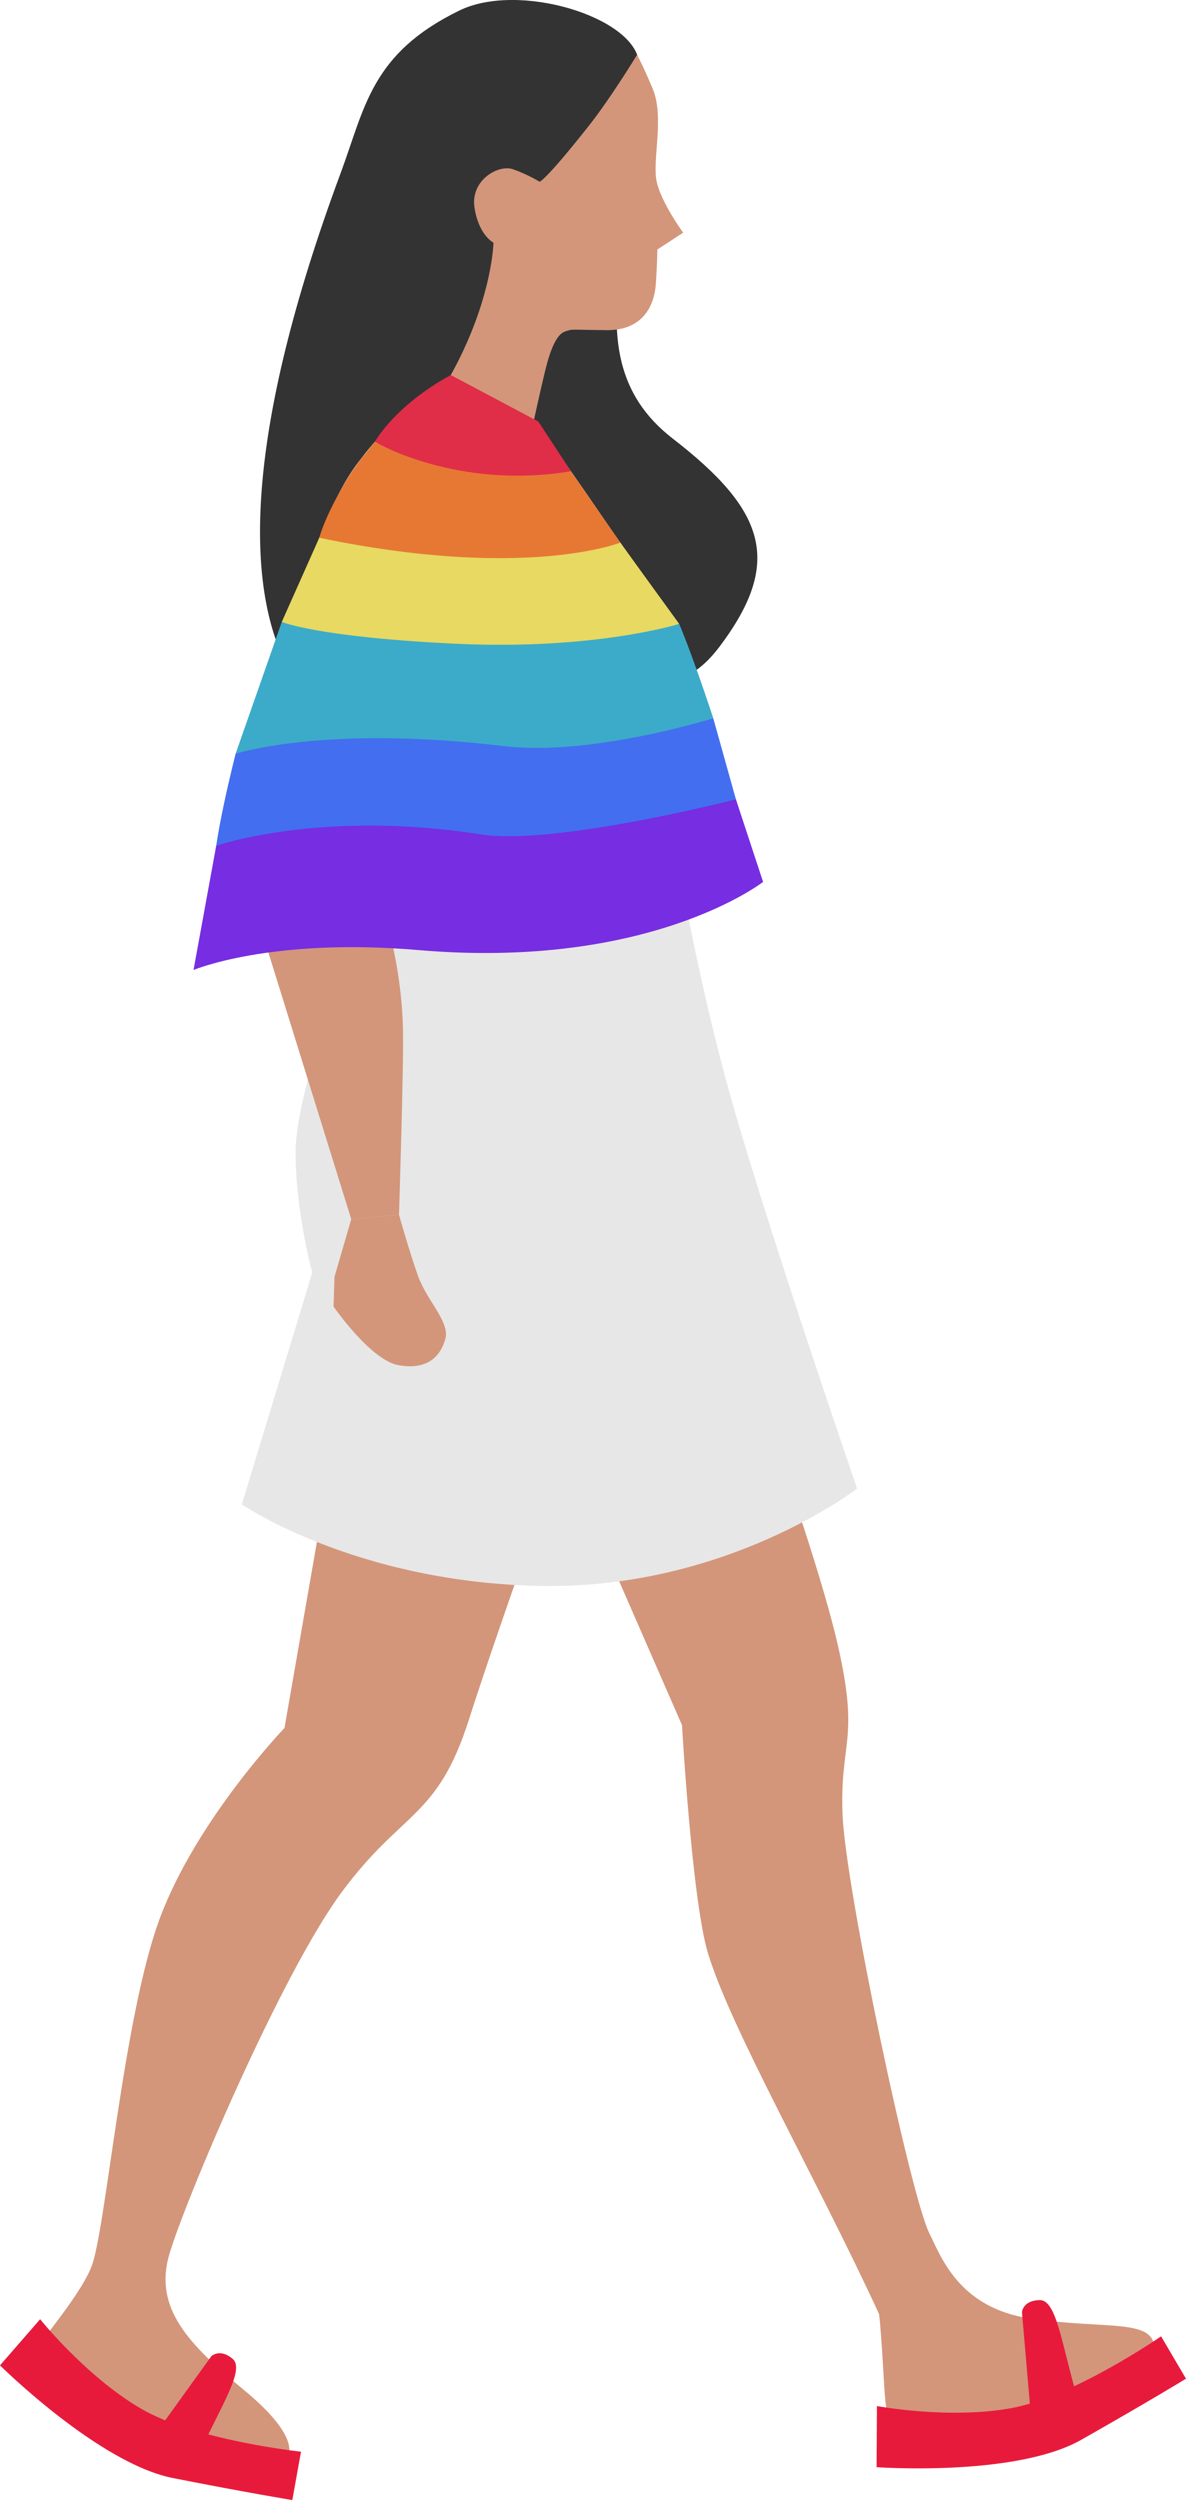
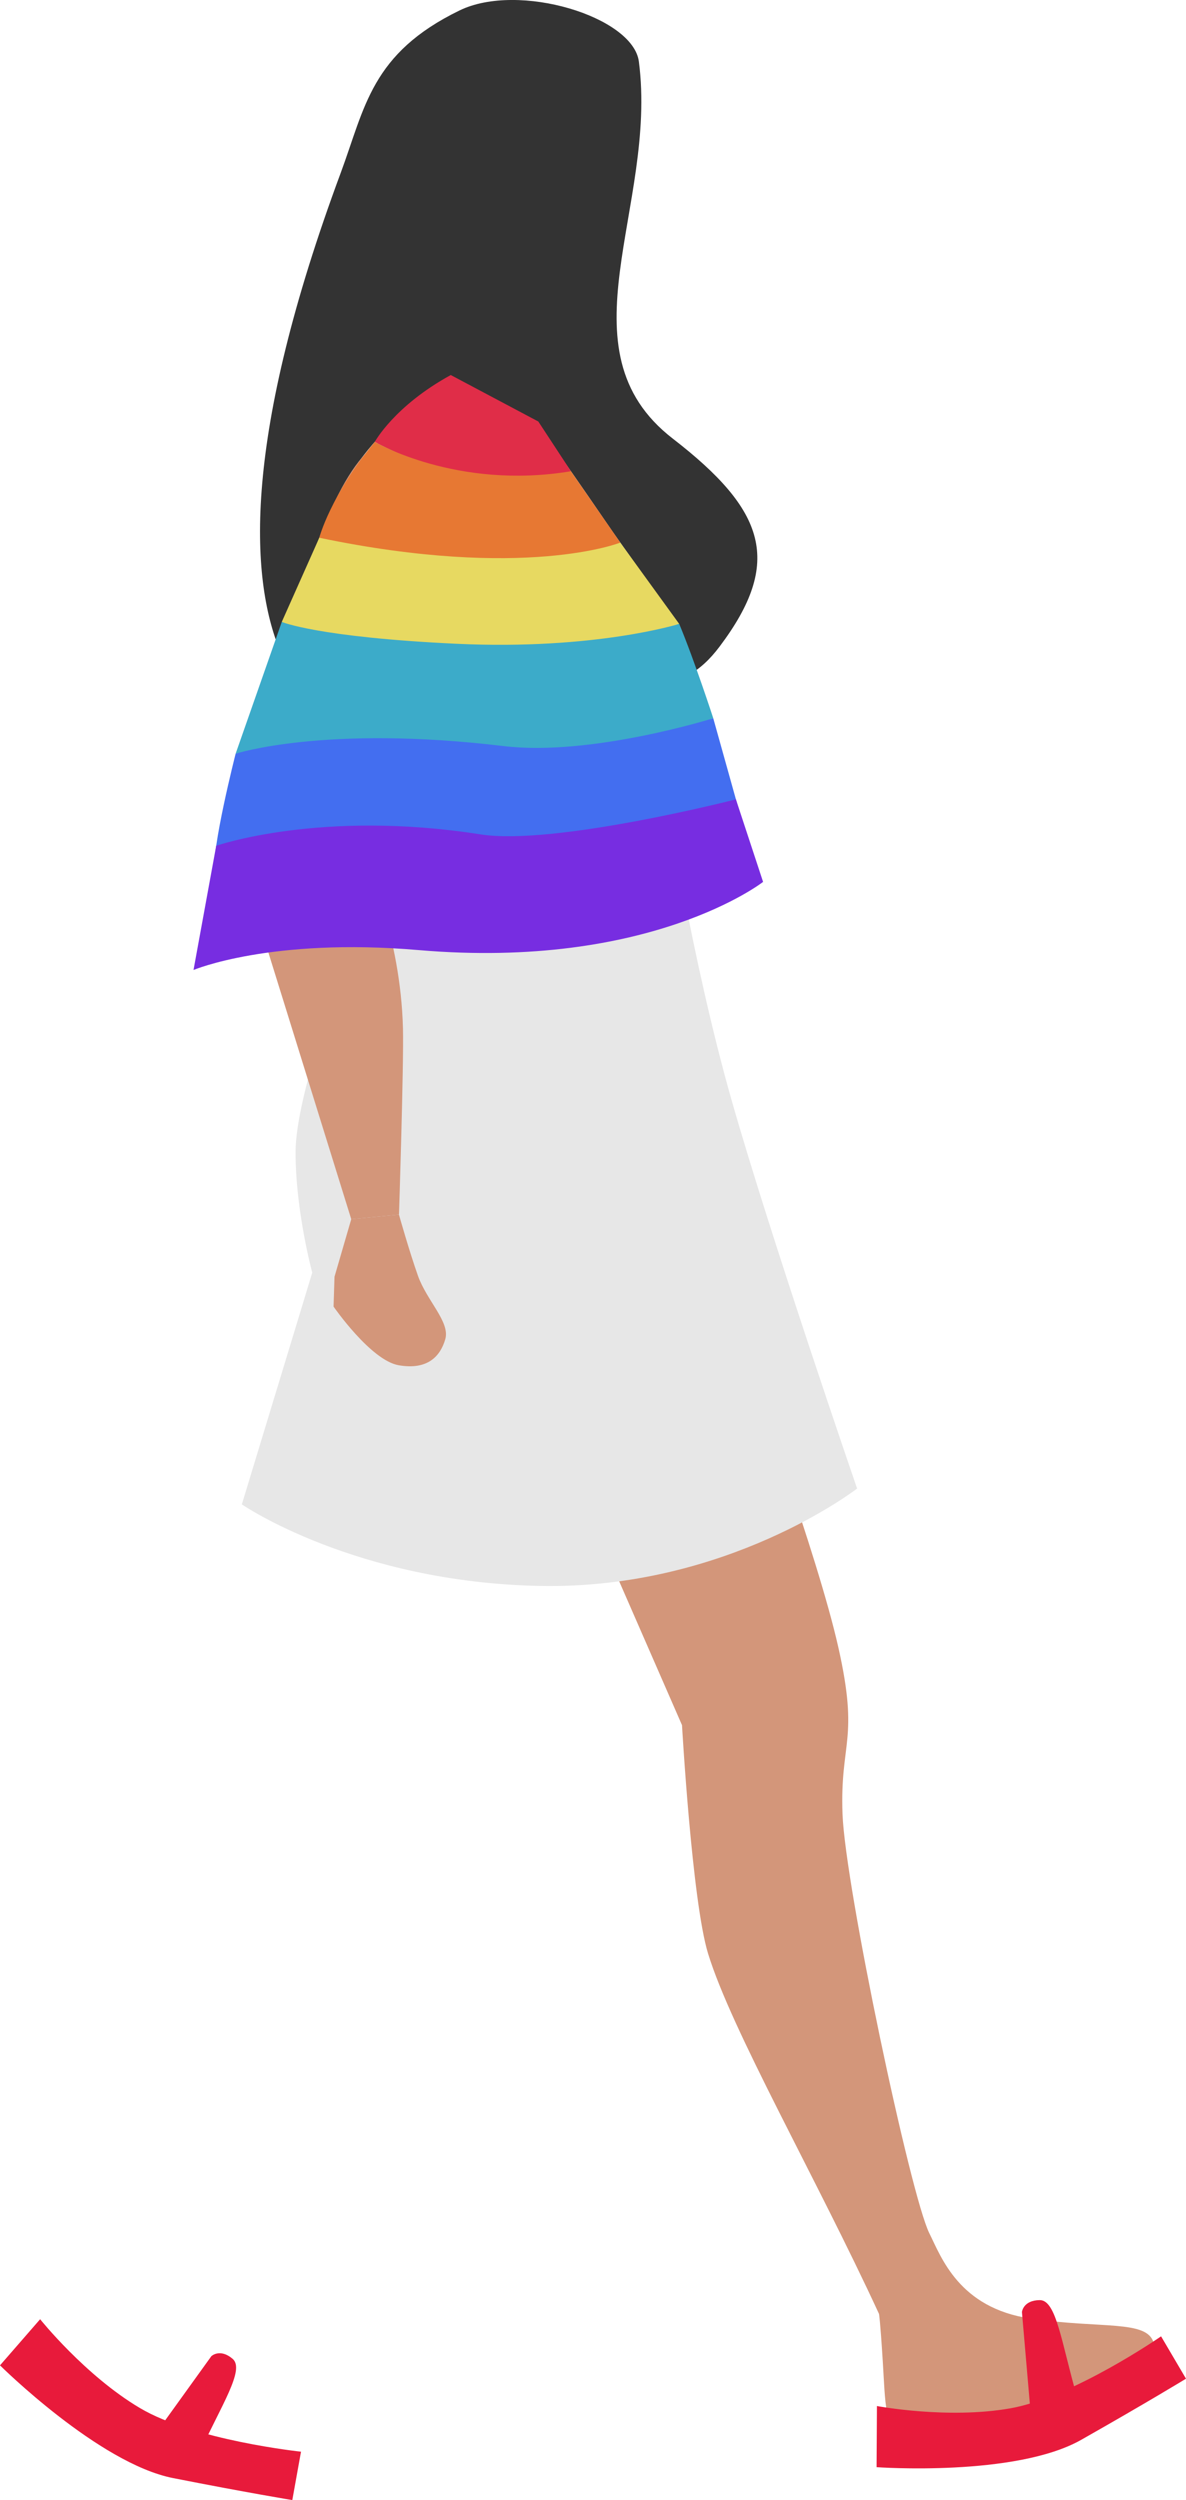
<svg xmlns="http://www.w3.org/2000/svg" id="Layer_2" viewBox="0 0 502.43 1058.75">
  <defs>
    <style>.cls-1{fill:#3cabc9;}.cls-2{fill:#772de1;}.cls-3{fill:#d3967a;}.cls-4{fill:#333;}.cls-5{fill:#e7e7e7;}.cls-6{fill:#436ef0;}.cls-7{fill:#e77833;}.cls-8{fill:#e81a3b;}.cls-9{fill:#e02d48;}.cls-10{fill:#e7d961;}</style>
  </defs>
  <g id="Vrstva_1">
    <path class="cls-4" d="m202.17,171.73s4.9,114.99,4.92,114.99c62.7,6.2,81.09,9.23,97.74-12.88,27.06-35.93,19.39-57.77-19.84-88.11-48.59-37.59-6.32-98.05-14.34-159.65-2.48-19.05-50.94-33.81-75.94-21.67-37.47,18.2-40.06,41-50.37,68.8-82.82,223.14,10.88,238,10.88,238,1.5,2.28,20.56-138.26,46.96-139.48Z" />
    <path class="cls-3" d="m231.04,598.09l57.88,132.49s4.24,74.52,11.03,96.7c9.97,32.54,45.61,94.57,72.43,152.64,0,0,.47,2.15,1.59,20.04,1.12,17.89.75,28.59,8.57,32.5,7.83,3.91,32.98,1.12,68.2-8.39,35.22-9.5,41.68-18.91,38.01-31.87-2.81-9.92-22.09-5.87-52.28-10.34-30.19-4.47-37.74-26-42.75-36.06-8.06-16.15-35.68-146.87-36.8-177.61-1.12-30.75,7.17-30.91-1.78-70.6-8.94-39.69-38.01-117.96-38.01-117.96l-86.09,18.45Z" />
-     <path class="cls-3" d="m143.83,598.09l-23.32,133.7s-37.14,38.63-52.79,80.55c-15.65,41.93-22.99,133.47-29.14,148.01-6.15,14.53-24.59,33.82-25.15,38.85-.56,5.03,51.43,49.75,85.53,49.2,34.1-.56,27.38-17.26,4.62-36.06-23.35-19.29-38.57-34.66-31.87-57.58,6.71-22.92,47.44-118.95,73.16-153.61,25.72-34.66,40.33-30.87,53.74-72.8,13.42-41.93,39.2-113.06,39.2-113.06l-93.99-17.2Z" />
-     <path class="cls-3" d="m276.5,37.56c5.14,12.32-.41,30.51,1.75,39.62s11.16,21.35,11.16,21.35l-10.94,7.14s-.05,6.81-.68,15.03c-.63,8.21-5.07,19.25-20.72,19.12-15.64-.13-14.18-.62-17.71.57-3.53,1.19-6.14,7.45-8.27,16.05-2.13,8.6-5.81,25.62-5.81,25.62,0,0-6.73.94-42.5-11.12,0,0,6.85-7.39,14.97-25.75,10.95-24.76,11.31-42.41,11.31-42.41,0,0-6.26-3.15-8.05-14.83-1.79-11.67,10.13-18.38,16.22-16.3,6.09,2.08,11.35,5.31,11.35,5.31,0,0,2.09.07,20.88-23.7,9.26-11.71,20.44-30.07,20.44-30.07,0,0,2.65,4.93,6.6,14.38Z" />
    <path class="cls-5" d="m186.7,164.69s-31.17,15.04-46.37,51.86c-20.59,49.88,6.86,188.95,6.86,188.95,0,0-21.98,57.31-21.98,82.43s7.07,51.03,7.07,51.03l-29.83,98.13s48.02,33.04,126.4,34.54c79.12,1.51,134.25-41.25,134.25-41.25,0,0-36.9-107.13-53.38-165.23-16.49-58.1-27.48-127.97-27.48-127.97,0,0,16.49-28.26,13.35-48.67-3.14-20.41-19.23-38.73-39.64-68.56-20.41-29.83-27.93-39.87-27.93-39.87,0,0-30.31-11.47-41.3-15.4Z" />
    <path class="cls-3" d="m175.11,302.14c7.21-29.28,42.02-108.23-1.63-117.3-17.74-3.69-31.84,20.35-46.63,67.09-13.34,42.16-27.04,106.81-27.04,106.81l54.61,8.69c8.96-37.75,13.3-35.3,20.69-65.29Z" />
    <path class="cls-3" d="m148.8,516.31l-48.98-157.57,55.16,6.07s14.76,31.22,15.73,70.76c.38,15.31-1.68,78.8-1.68,78.8l-20.22,1.94Z" />
    <path class="cls-3" d="m148.8,516.31l-7.09,24.37-.4,12.65s15.74,22.79,27.6,24.84c12.22,2.11,17.63-3.78,19.73-11.04,2.11-7.26-7.83-16.28-11.57-26.83-3.74-10.55-8.06-25.93-8.06-25.93l-20.22,1.94Z" />
    <path class="cls-8" d="m17,982.16l-17,19.54s41.81,41.52,73.28,47.73c31.46,6.21,50.55,9.32,50.55,9.32l3.69-20.49s-45.13-4.76-68.31-18.52c-23.18-13.77-42.2-37.57-42.2-37.57Z" />
    <path class="cls-8" d="m63.76,1033.62l25.77-35.8s3.62-3.46,9,1.1c5.38,4.55-4.76,19.61-14.7,41.27l-20.08-6.57Z" />
    <path class="cls-8" d="m371.5,1018.92l-.15,25.9s58.78,4.22,86.68-11.58c27.91-15.81,44.4-25.89,44.4-25.89l-10.56-17.94s-37.32,25.81-63.87,30.49c-26.56,4.68-56.49-.97-56.49-.97Z" />
    <path class="cls-8" d="m436.72,1023.06l-3.79-43.95s.49-4.98,7.54-5.04c7.05-.06,9.18,17.98,15.76,40.88l-19.51,8.11Z" />
    <path class="cls-9" d="m190.96,158.82l37.09,19.69,13.81,21.05s-27.43,16.38-83.1-12.41c0,0,8.21-15.18,32.2-28.33Z" />
    <path class="cls-7" d="m262.77,229.79s-24.13,22.6-127.51-2.06c0,0,4.64-17.86,23.5-40.58,0,0,34.73,20.49,83.1,12.41l20.92,30.23Z" />
    <path class="cls-10" d="m135.26,227.73l-15.89,35.65s67.84,40.7,168.36.83l-24.96-34.42s-40.41,16.11-127.51-2.06Z" />
    <path class="cls-1" d="m119.37,263.38l-19.55,55.8s60.26-9.75,100.49,0c40.23,9.75,101.85-15.02,101.85-15.02,0,0-7.85-24.16-14.42-39.95,0,0-35.57,11.18-94.37,8.42s-73.99-9.25-73.99-9.25Z" />
    <path class="cls-6" d="m99.82,319.19s-10.53,41.21-8.87,50.6c0,0,70.78-8.56,109.36-2.35,38.58,6.21,112.61-24.77,112.61-24.77l-10.76-38.5s-51.75,16.23-88.67,11.8c-75.9-9.11-113.67,3.22-113.67,3.22Z" />
    <path class="cls-2" d="m91.59,358.18l-9.61,52.6s32.62-13.81,95.35-8.43c98.26,8.43,145.94-28.88,145.94-28.88l-11.51-34.95s-77.01,19.74-108.21,14.83c-67.62-10.63-111.96,4.83-111.96,4.83Z" />
  </g>
</svg>